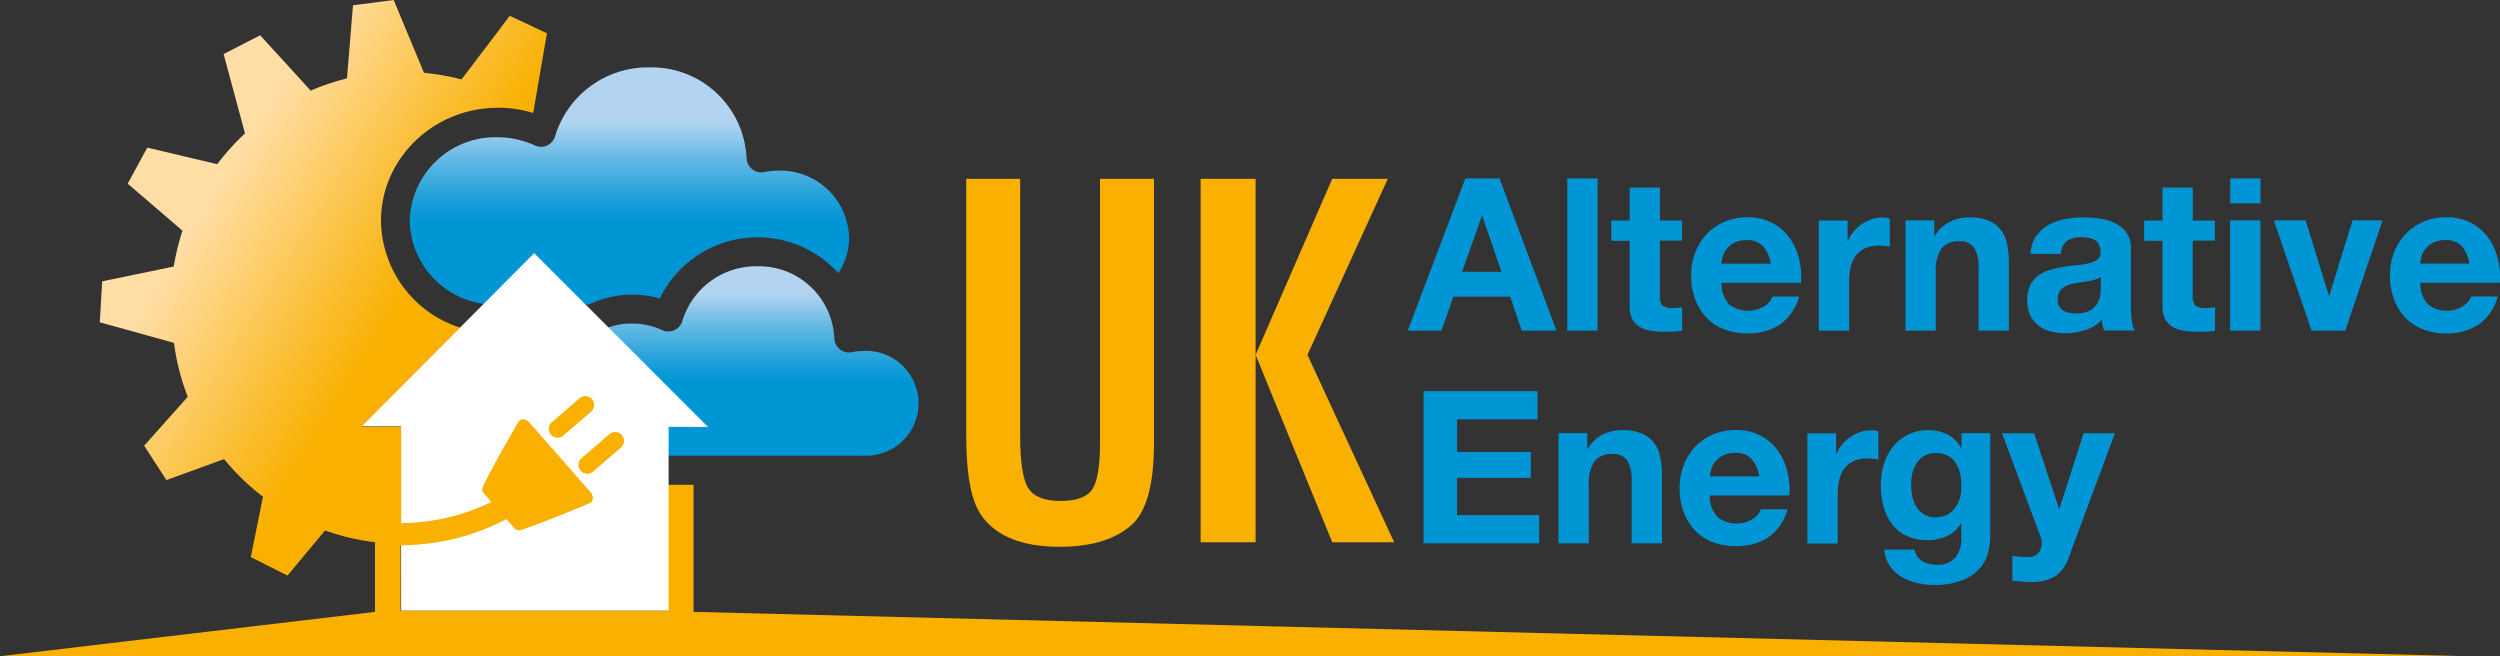
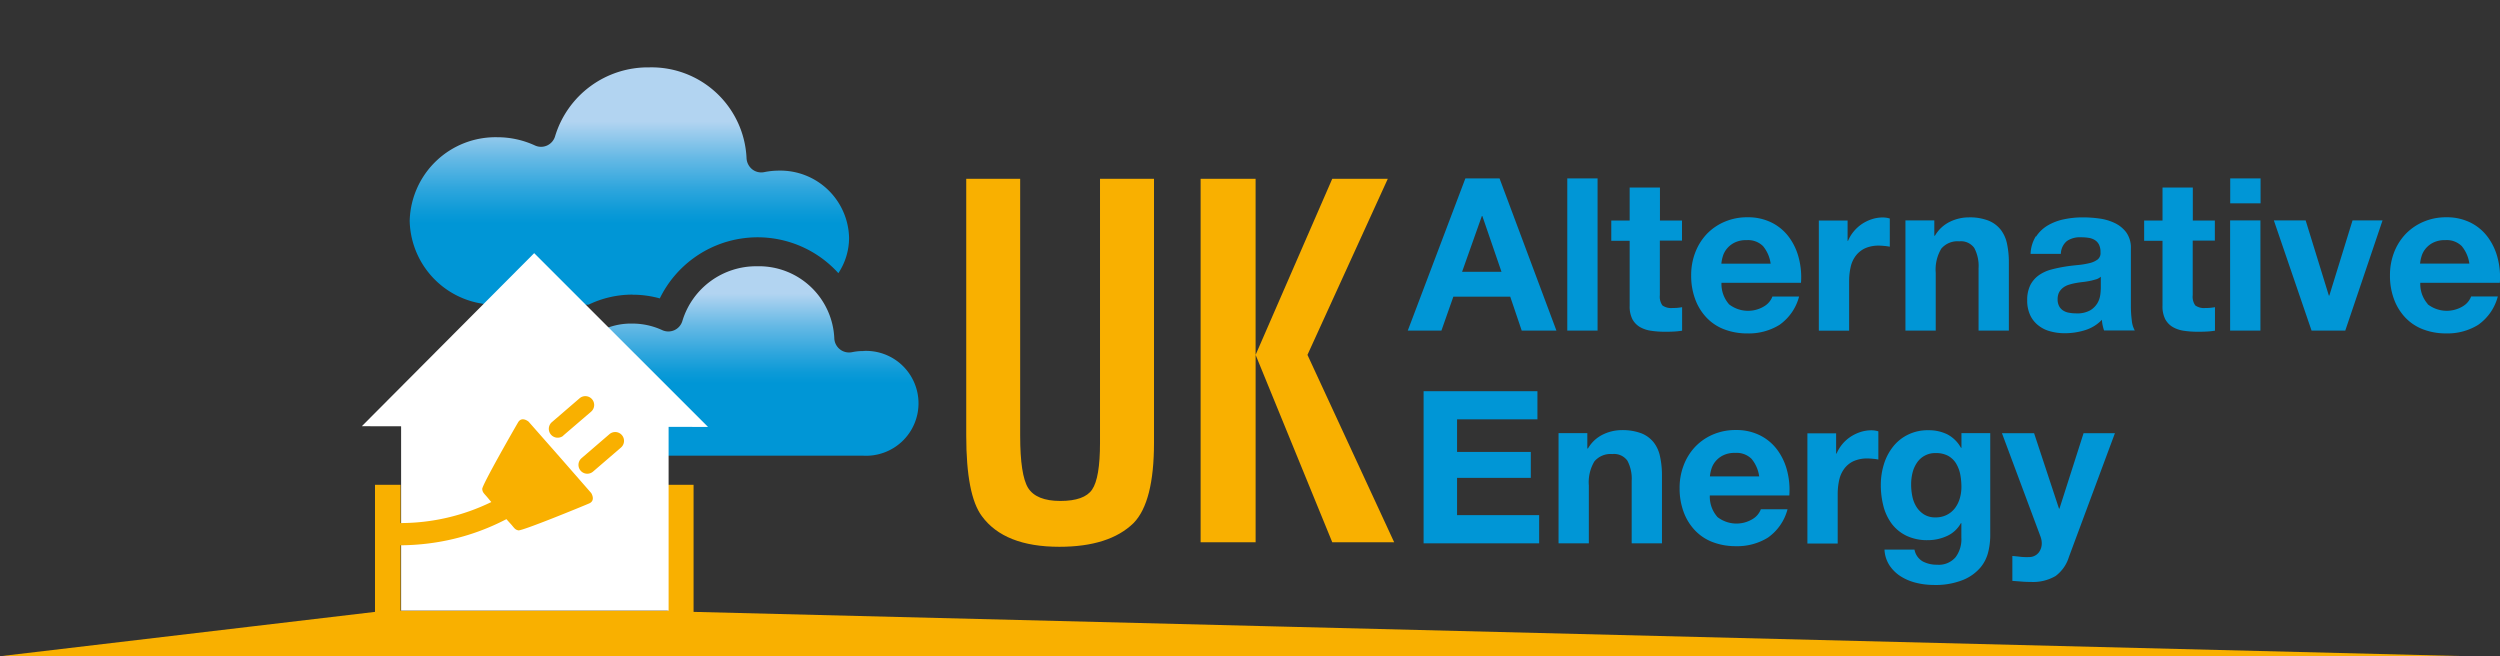
<svg xmlns="http://www.w3.org/2000/svg" width="350" height="91.869" viewBox="0 0 350 91.869">
  <rect x="0" y="0" width="350" height="91.869" fill="#333333" stroke="none" />
  <defs>
    <linearGradient id="a" x1="0.5" y1="0.041" x2="0.5" y2="0.841" gradientUnits="objectBoundingBox">
      <stop offset="0.13" stop-color="#b2d4f1" />
      <stop offset="0.34" stop-color="#66b9e5" />
      <stop offset="0.52" stop-color="#2fa6dd" />
      <stop offset="0.65" stop-color="#0c9ad7" />
      <stop offset="0.72" stop-color="#0096d6" />
    </linearGradient>
    <linearGradient id="b" x1="0.5" y1="0.175" x2="0.5" y2="0.844" gradientUnits="objectBoundingBox">
      <stop offset="0.08" stop-color="#b2d4f1" />
      <stop offset="0.31" stop-color="#66b9e5" />
      <stop offset="0.5" stop-color="#2fa6dd" />
      <stop offset="0.65" stop-color="#0c9ad7" />
      <stop offset="0.72" stop-color="#0096d6" />
    </linearGradient>
    <linearGradient id="c" x1="0.324" y1="0.247" x2="0.714" y2="0.557" gradientUnits="objectBoundingBox">
      <stop offset="0" stop-color="#ffdea5" />
      <stop offset="0.91" stop-color="#f9b000" />
    </linearGradient>
  </defs>
  <g transform="translate(0 0)">
    <path d="M105.9,42.079a7.588,7.588,0,0,0-1.595.161,2.065,2.065,0,0,1-2.473-1.966A10.561,10.561,0,0,0,91.019,30.21a10.794,10.794,0,0,0-10.448,7.629,2.046,2.046,0,0,1-2.831,1.311,9.969,9.969,0,0,0-4.167-.915,9.5,9.5,0,0,0-9.693,9.248,9.5,9.5,0,0,0,9.693,9.248h32.344a7.341,7.341,0,1,0,0-14.664Z" transform="translate(14.97 7.067)" fill="url(#a)" />
    <path d="M77.677,39.455a14.079,14.079,0,0,1,3.808.519,15.239,15.239,0,0,1,25-3.536,8.977,8.977,0,0,0,1.5-4.97,9.627,9.627,0,0,0-9.842-9.384,10.485,10.485,0,0,0-2.04.21,2.047,2.047,0,0,1-1.694-.408,2.125,2.125,0,0,1-.779-1.558A13.312,13.312,0,0,0,79.989,7.63a13.569,13.569,0,0,0-13.155,9.619,2.063,2.063,0,0,1-1.113,1.311,2.037,2.037,0,0,1-1.719,0,12.516,12.516,0,0,0-5.267-1.15A12.014,12.014,0,0,0,46.47,29.131,12.014,12.014,0,0,0,58.735,40.852H71.507a14.086,14.086,0,0,1,6.17-1.409Z" transform="translate(10.886 1.804)" fill="url(#b)" />
    <path d="M56.076,72.619h37.4V55H97.1V72.792L345.519,79H0l34.987-4.137L52.5,72.792V55h3.58Z" transform="translate(0 12.871)" fill="#f9b000" />
    <g transform="translate(13.971 0)">
-       <path d="M53.486,59.72h-5.5l13.8-13.838A15.906,15.906,0,0,1,50.667,30.909c0-8.727,7.357-15.825,16.395-15.825a16.8,16.8,0,0,1,4.9.728c.012-.037.037-.074.049-.111h-.012L73.9,4.654,68.693,2.222l-6.751,8.9a32.74,32.74,0,0,0-5.255-.926L52.447,0l-5.7.741-.841,10.233a33.26,33.26,0,0,0-5.082,1.716L33.753,4.938,28.634,7.567l2.992,11.11a32.7,32.7,0,0,0-3.882,4.308l-9.792-2.321-2.745,5.049,7.666,6.579a35.019,35.019,0,0,0-1.224,5.024L11.634,39.389,11.3,45.117l10.386,2.888a32.182,32.182,0,0,0,1.929,7.542l-6.1,6.851,3.116,4.814,8.074-2.938A32.3,32.3,0,0,0,33.827,69.3c.1.086.21.148.321.235l-1.706,8.456,5.131,2.592,5.267-6.32a31.82,31.82,0,0,0,10.67,1.876V59.707Z" transform="translate(-11.3 0)" fill="url(#c)" />
-     </g>
+       </g>
    <path d="M89.437,53.1,65.1,28.77,40.97,53l5.5.012v25.8h37.45V53.09Z" transform="translate(9.685 6.67)" fill="#fff" />
    <path d="M44.38,62.706h1.3a29.03,29.03,0,0,0,12.7-2.943c-.2-.223-.371-.445-.519-.618-.507-.606-.7-.692-.754-1.2s4.488-8.432,5.02-9.335,1.471-.1,1.471-.1l4.463,5.069h0l4.3,4.921s.68,1.039-.284,1.459-9.409,3.882-9.916,3.771-.569-.359-1.1-.94c-.161-.173-.359-.4-.569-.631a32.1,32.1,0,0,1-10.979,3.412,32.885,32.885,0,0,1-3.833.247h-1.3v-3.1Zm24.06-12.24,3.907-3.351a1.236,1.236,0,1,0-1.607-1.879L66.833,48.6a1.241,1.241,0,0,0,1.62,1.879Zm2.436,4.9a1.235,1.235,0,0,0,1.743.136l3.907-3.363a1.236,1.236,0,0,0-1.607-1.879l-3.907,3.363A1.235,1.235,0,0,0,70.876,55.362Z" transform="translate(10.405 10.522)" fill="#f9b000" />
    <g transform="translate(135.27 24.98)">
      <path d="M109.81,20.352h7.554V56.319q0,5.508,1.113,7.319c.767,1.212,2.275,1.818,4.513,1.818s3.722-.532,4.439-1.583q1.113-1.613,1.113-6.565V20.352H136.1V57.308q0,8.309-2.856,11.239c-2.275,2.225-5.737,3.326-10.4,3.326q-7.7,0-10.843-4.29-2.188-2.93-2.188-11.276V20.34Zm32.814,0h7.7V45.006l10.732-24.654h7.777L157.584,45.006l12.141,26.236h-8.667L150.327,45.006V71.242h-7.7V20.352Z" transform="translate(-109.81 -20.303)" fill="#f9b000" />
      <path d="M172.656,20.31l7.962,21.3h-4.859l-1.607-4.748H166.19l-1.669,4.748H159.81l8.061-21.3h4.81Zm.272,13.069-2.683-7.814h-.062l-2.77,7.814h5.527ZM186.38,20.31v21.3h-4.241V20.31h4.241Zm11.82,5.873v2.831h-3.1v7.641a2.091,2.091,0,0,0,.359,1.434,2.091,2.091,0,0,0,1.434.359,6.365,6.365,0,0,0,.692-.025c.223-.025.42-.049.631-.087v3.289a10.636,10.636,0,0,1-1.187.124c-.433.025-.865.025-1.286.025a12.873,12.873,0,0,1-1.867-.136,4.371,4.371,0,0,1-1.558-.519,2.845,2.845,0,0,1-1.063-1.1,3.935,3.935,0,0,1-.383-1.879v-9.1H188.3V26.208h2.572V21.583h4.241v4.624h3.1Zm6.565,11.733a4.344,4.344,0,0,0,4.958.284,2.714,2.714,0,0,0,1.137-1.36h3.734a7.019,7.019,0,0,1-2.745,3.969,8.143,8.143,0,0,1-4.476,1.2,8.955,8.955,0,0,1-3.289-.581,6.654,6.654,0,0,1-2.473-1.657,7.42,7.42,0,0,1-1.57-2.572,9.319,9.319,0,0,1-.556-3.289,8.761,8.761,0,0,1,.569-3.227,7.8,7.8,0,0,1,1.607-2.584,7.444,7.444,0,0,1,2.5-1.719,7.916,7.916,0,0,1,3.2-.631,7.377,7.377,0,0,1,3.437.767,6.755,6.755,0,0,1,2.4,2.04,8.4,8.4,0,0,1,1.36,2.93,10.563,10.563,0,0,1,.3,3.437H203.727a4.289,4.289,0,0,0,1.039,2.98Zm4.785-8.123a2.972,2.972,0,0,0-2.312-.841,3.571,3.571,0,0,0-1.682.346,3.258,3.258,0,0,0-1.076.853,3.017,3.017,0,0,0-.569,1.076,5.189,5.189,0,0,0-.2,1.014h6.9A4.888,4.888,0,0,0,209.55,29.793Zm11.832-3.61v2.868h.062a5.19,5.19,0,0,1,.8-1.323,5.525,5.525,0,0,1,1.162-1.051,5.809,5.809,0,0,1,1.4-.668,5.006,5.006,0,0,1,1.558-.235,3.419,3.419,0,0,1,.927.148v3.944a7.207,7.207,0,0,0-.717-.1c-.284-.025-.544-.049-.8-.049a4.641,4.641,0,0,0-1.966.383,3.541,3.541,0,0,0-1.3,1.063,4.052,4.052,0,0,0-.7,1.57,8.73,8.73,0,0,0-.21,1.941v6.949h-4.241V26.2h4.031Zm12.141,0v2.151h.087a4.874,4.874,0,0,1,2.09-1.953,6.034,6.034,0,0,1,2.621-.618,7.212,7.212,0,0,1,2.794.457,4.179,4.179,0,0,1,1.719,1.286,4.785,4.785,0,0,1,.878,2,12.223,12.223,0,0,1,.247,2.609v9.5h-4.241V32.9a5.386,5.386,0,0,0-.593-2.844,2.293,2.293,0,0,0-2.114-.94,2.966,2.966,0,0,0-2.51,1.026,5.724,5.724,0,0,0-.779,3.388v8.086h-4.241V26.183h4.031Zm14.243,2.275a4.986,4.986,0,0,1,1.669-1.583,7.43,7.43,0,0,1,2.287-.853,12.628,12.628,0,0,1,2.547-.26,17.1,17.1,0,0,1,2.362.161,7.189,7.189,0,0,1,2.176.643,4.33,4.33,0,0,1,1.607,1.323,3.7,3.7,0,0,1,.631,2.25v8.024a15.018,15.018,0,0,0,.124,2,3.535,3.535,0,0,0,.42,1.434h-4.3a7.041,7.041,0,0,1-.2-.729,5.2,5.2,0,0,1-.1-.767,5.509,5.509,0,0,1-2.386,1.459,9.417,9.417,0,0,1-2.807.42,7.379,7.379,0,0,1-2.065-.272,4.431,4.431,0,0,1-1.669-.841,3.906,3.906,0,0,1-1.125-1.434,4.805,4.805,0,0,1-.408-2.065,4.639,4.639,0,0,1,.457-2.164,3.881,3.881,0,0,1,1.2-1.36,5.442,5.442,0,0,1,1.669-.767c.631-.173,1.261-.3,1.892-.408s1.261-.173,1.879-.235a11.113,11.113,0,0,0,1.644-.272,3.039,3.039,0,0,0,1.137-.519,1.137,1.137,0,0,0,.383-1,2.263,2.263,0,0,0-.223-1.088,1.623,1.623,0,0,0-.593-.631,2.313,2.313,0,0,0-.865-.3,7.178,7.178,0,0,0-1.063-.074,3.176,3.176,0,0,0-1.966.532,2.4,2.4,0,0,0-.841,1.793H247a4.99,4.99,0,0,1,.742-2.473Zm8.37,5.984a8.023,8.023,0,0,1-.865.223q-.464.093-.964.148c-.334.037-.68.087-1.014.148a8.029,8.029,0,0,0-.94.235,2.587,2.587,0,0,0-.8.408,2.158,2.158,0,0,0-.556.643,2.1,2.1,0,0,0-.21.989,1.939,1.939,0,0,0,.21.952,1.608,1.608,0,0,0,.569.618,2.08,2.08,0,0,0,.841.309,5.166,5.166,0,0,0,.989.087,3.68,3.68,0,0,0,1.941-.42,2.912,2.912,0,0,0,1.014-1,3.1,3.1,0,0,0,.408-1.175,8.122,8.122,0,0,0,.074-.952V34.071a1.837,1.837,0,0,1-.668.371ZM272.8,26.183v2.831h-3.1v7.641a2.091,2.091,0,0,0,.359,1.434,2.091,2.091,0,0,0,1.434.359,6.365,6.365,0,0,0,.692-.025c.223-.025.433-.049.631-.087v3.289a10.567,10.567,0,0,1-1.2.124c-.433.025-.865.025-1.286.025a12.743,12.743,0,0,1-1.867-.136,4.306,4.306,0,0,1-1.546-.519,2.845,2.845,0,0,1-1.063-1.1,3.935,3.935,0,0,1-.383-1.879v-9.1H262.9V26.208h2.572V21.583h4.241v4.624h3.1Zm2.151-2.386V20.31H279.2V23.8Zm4.228,2.386v15.43h-4.241V26.183h4.241Zm7.159,15.43-5.279-15.43h4.451l3.252,10.534h.062l3.252-10.534h4.2l-5.218,15.43h-4.711Zm16.246-3.7a4.344,4.344,0,0,0,4.958.284,2.714,2.714,0,0,0,1.137-1.36h3.734a7.019,7.019,0,0,1-2.745,3.969,8.114,8.114,0,0,1-4.476,1.2,8.841,8.841,0,0,1-3.276-.581,6.654,6.654,0,0,1-2.473-1.657,7.42,7.42,0,0,1-1.57-2.572,9.32,9.32,0,0,1-.556-3.289,8.761,8.761,0,0,1,.569-3.227A7.8,7.8,0,0,1,299.5,28.1a7.57,7.57,0,0,1,2.5-1.719,7.916,7.916,0,0,1,3.2-.631,7.377,7.377,0,0,1,3.437.767,6.755,6.755,0,0,1,2.4,2.04,8.4,8.4,0,0,1,1.36,2.93,10.562,10.562,0,0,1,.3,3.437H301.562a4.234,4.234,0,0,0,1.051,2.98Zm4.785-8.123a2.972,2.972,0,0,0-2.312-.841,3.571,3.571,0,0,0-1.681.346,3.259,3.259,0,0,0-1.076.853,3.017,3.017,0,0,0-.569,1.076,5.187,5.187,0,0,0-.2,1.014h6.9a4.888,4.888,0,0,0-1.063-2.448ZM177.96,50.095v3.944H166.709V58.6h10.324v3.635H166.709v5.218H178.2V71.4H162.023v-21.3H177.96Zm6.986,5.873v2.151h.087a4.874,4.874,0,0,1,2.09-1.954,6.035,6.035,0,0,1,2.621-.618,7.452,7.452,0,0,1,2.794.457,4.178,4.178,0,0,1,1.719,1.286,4.785,4.785,0,0,1,.878,2,12.191,12.191,0,0,1,.26,2.609v9.5h-4.241V62.681a5.386,5.386,0,0,0-.593-2.844,2.293,2.293,0,0,0-2.114-.94,2.966,2.966,0,0,0-2.51,1.026,5.7,5.7,0,0,0-.779,3.388V71.4h-4.241V55.968h4.031Zm18.2,11.733a4.344,4.344,0,0,0,4.958.284,2.714,2.714,0,0,0,1.137-1.36h3.734a7.019,7.019,0,0,1-2.745,3.969,8.114,8.114,0,0,1-4.476,1.2,8.955,8.955,0,0,1-3.289-.581,6.654,6.654,0,0,1-2.473-1.657,7.42,7.42,0,0,1-1.57-2.572,9.367,9.367,0,0,1-.556-3.289,8.761,8.761,0,0,1,.569-3.227,7.8,7.8,0,0,1,1.607-2.584,7.517,7.517,0,0,1,2.485-1.719,7.958,7.958,0,0,1,3.2-.631,7.377,7.377,0,0,1,3.437.767,6.755,6.755,0,0,1,2.4,2.04,8.44,8.44,0,0,1,1.36,2.918,10.563,10.563,0,0,1,.3,3.437H202.095a4.289,4.289,0,0,0,1.039,2.98Zm4.8-8.123a2.972,2.972,0,0,0-2.312-.841,3.571,3.571,0,0,0-1.682.346,3.259,3.259,0,0,0-1.076.853,3.017,3.017,0,0,0-.569,1.076,5.187,5.187,0,0,0-.2,1.014h6.9a4.888,4.888,0,0,0-1.063-2.448Zm11.832-3.61v2.868h.062a5.273,5.273,0,0,1,1.966-2.362,5.809,5.809,0,0,1,1.4-.668,5.005,5.005,0,0,1,1.558-.235,3.349,3.349,0,0,1,.927.148v3.944a7.2,7.2,0,0,0-.717-.1c-.284-.025-.544-.049-.8-.049a4.641,4.641,0,0,0-1.966.383,3.424,3.424,0,0,0-1.3,1.063,4.136,4.136,0,0,0-.7,1.57,8.731,8.731,0,0,0-.21,1.941v6.949h-4.241V55.992h4.031ZM241.09,72.535A5.345,5.345,0,0,1,240,74.761a6.336,6.336,0,0,1-2.411,1.743,10.354,10.354,0,0,1-4.241.717,10.022,10.022,0,0,1-2.312-.284,7.224,7.224,0,0,1-2.151-.878,5.286,5.286,0,0,1-1.607-1.533,4.421,4.421,0,0,1-.729-2.25h4.2a2.413,2.413,0,0,0,1.162,1.657,4.2,4.2,0,0,0,2,.457,3.074,3.074,0,0,0,2.609-1.076,4.206,4.206,0,0,0,.791-2.72V68.566h-.062a4.189,4.189,0,0,1-1.953,1.805,6.369,6.369,0,0,1-2.671.581,6.709,6.709,0,0,1-2.98-.606,5.709,5.709,0,0,1-2.065-1.669,7.048,7.048,0,0,1-1.175-2.473,11.766,11.766,0,0,1-.371-3,9.794,9.794,0,0,1,.433-2.881,7.44,7.44,0,0,1,1.273-2.448,6,6,0,0,1,2.077-1.681,6.21,6.21,0,0,1,2.844-.631,5.9,5.9,0,0,1,2.671.569,4.67,4.67,0,0,1,1.929,1.9h.062V55.968h4.031V70.409a10.018,10.018,0,0,1-.26,2.114Zm-5.8-5.131a3.282,3.282,0,0,0,1.137-.952,4.232,4.232,0,0,0,.668-1.36,5.649,5.649,0,0,0,.223-1.595,9.318,9.318,0,0,0-.173-1.805,4.808,4.808,0,0,0-.593-1.508,3.056,3.056,0,0,0-1.1-1.039,3.482,3.482,0,0,0-1.731-.383,3.044,3.044,0,0,0-2.609,1.323,4.359,4.359,0,0,0-.631,1.4,6.61,6.61,0,0,0-.2,1.657,8.1,8.1,0,0,0,.161,1.657,4.4,4.4,0,0,0,.569,1.471,3.4,3.4,0,0,0,1.063,1.076,2.955,2.955,0,0,0,1.644.42A3.431,3.431,0,0,0,235.3,67.4ZM250.45,76a6.2,6.2,0,0,1-3.4.8c-.433,0-.865-.012-1.3-.049s-.865-.062-1.3-.1V73.166c.4.037.8.074,1.224.124a8.458,8.458,0,0,0,1.249.025,1.678,1.678,0,0,0,1.236-.655,2.1,2.1,0,0,0,.408-1.249,2.709,2.709,0,0,0-.173-.952l-5.4-14.478h4.5l3.487,10.559h.062l3.375-10.559h4.389l-6.442,17.334a5.2,5.2,0,0,1-1.9,2.683Z" transform="translate(-97.99 -20.31)" fill="#0096d6" />
    </g>
  </g>
</svg>